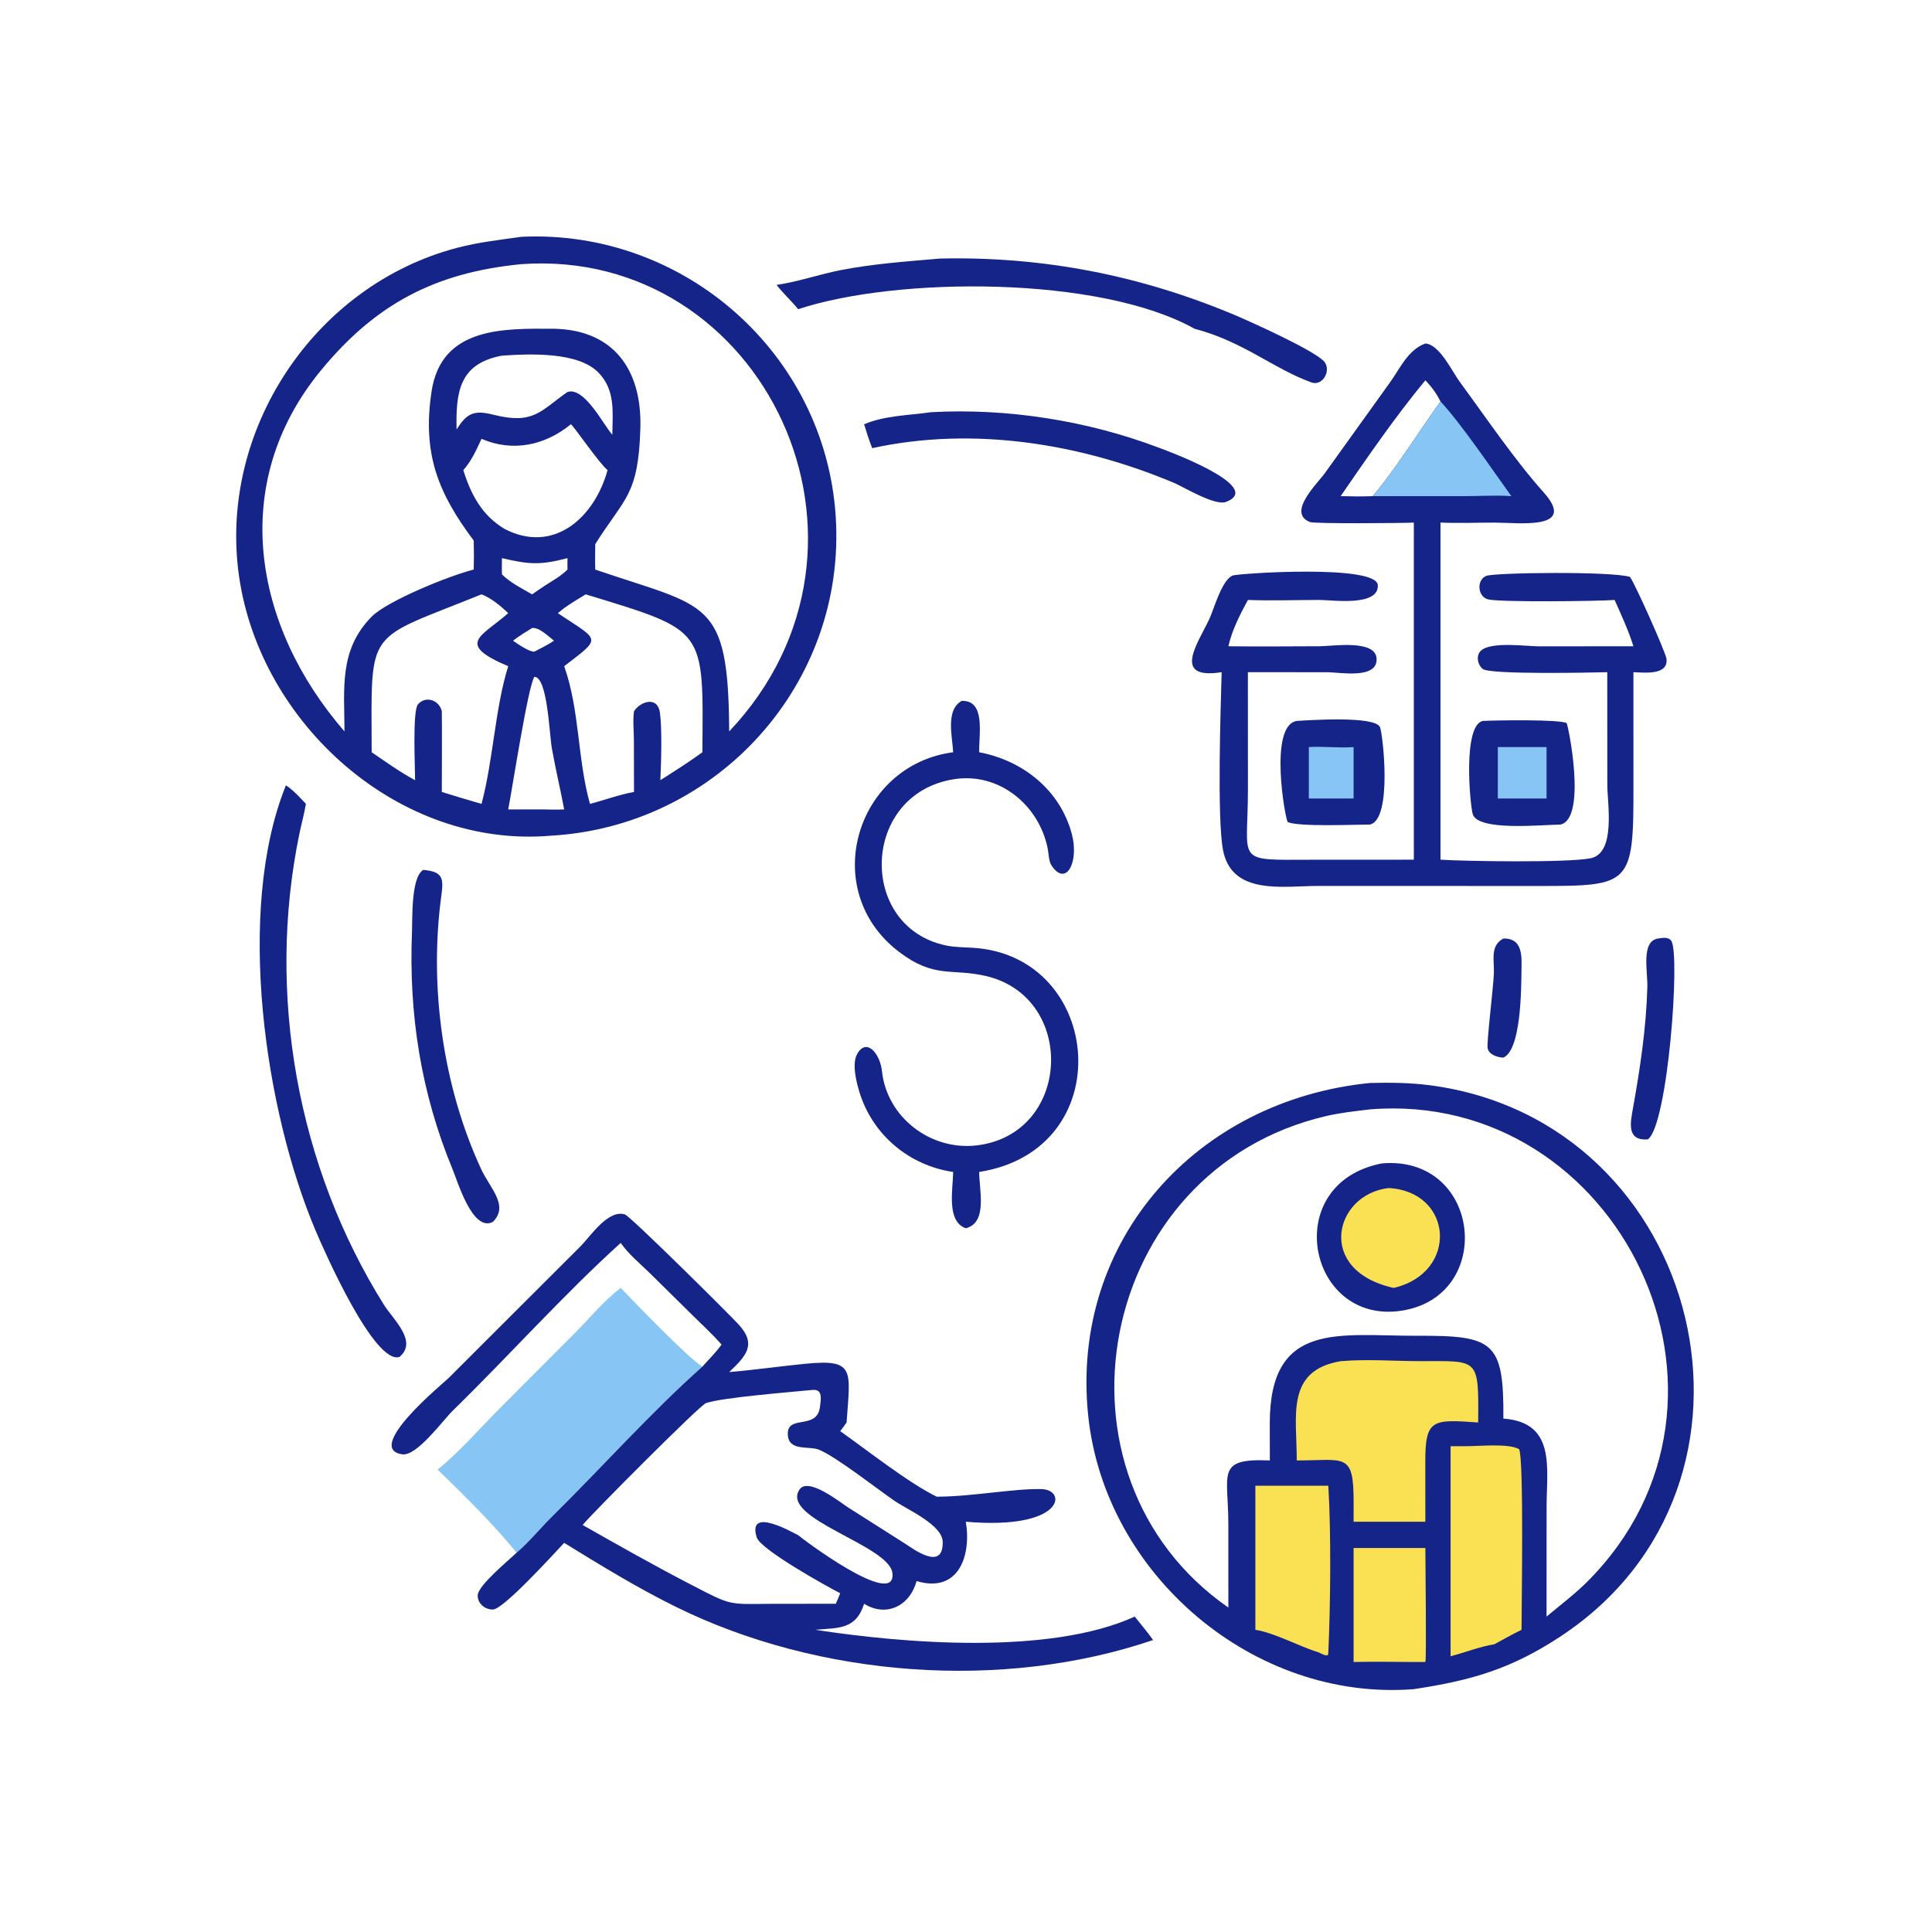
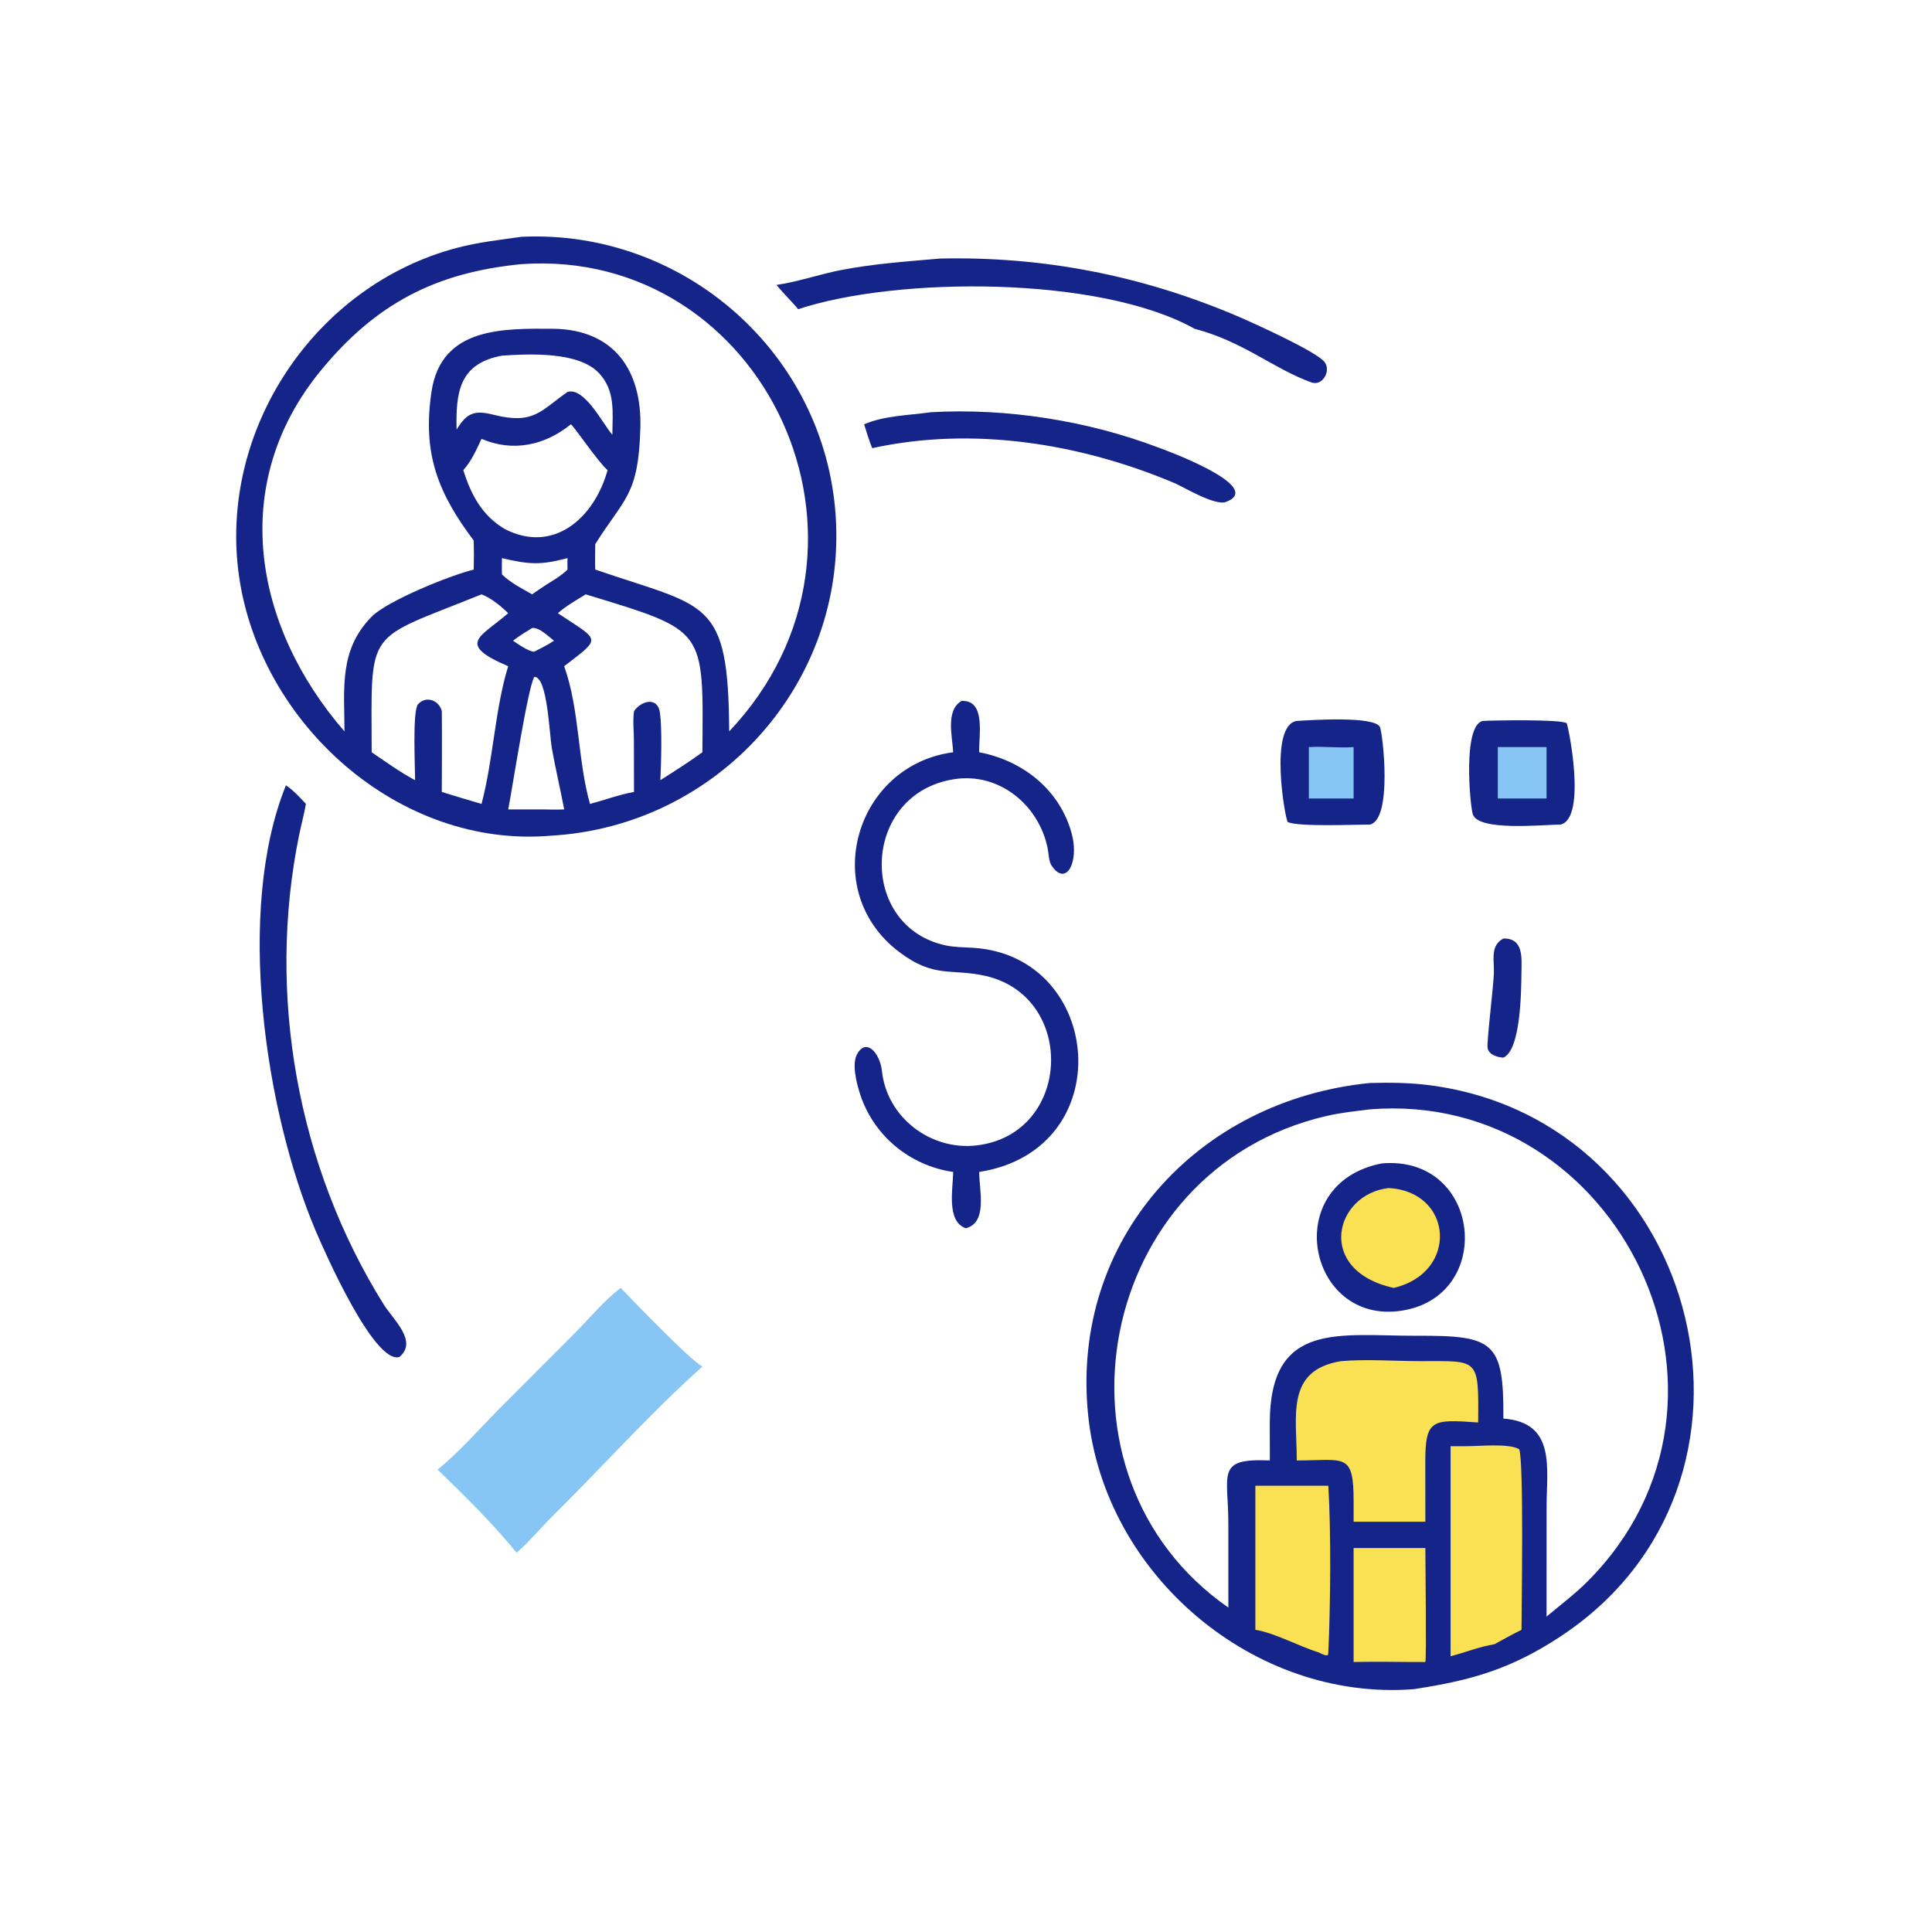
<svg xmlns="http://www.w3.org/2000/svg" width="1024" height="1024">
  <path fill="#152488" transform="scale(2 2)" d="M398.408 248.714C403.759 248.636 403.253 253.676 403.201 257.681C403.139 262.433 403.062 278.25 398.408 280.282C396.89 280.22 394.593 279.543 394.236 277.788C393.935 276.311 395.753 261.789 395.895 257.899C396.023 254.374 394.842 250.649 398.408 248.714Z" />
-   <path fill="#152488" transform="scale(2 2)" d="M439.459 248.714C440.547 248.529 442.14 248.254 442.892 249.302C445.376 252.762 441.99 298.357 436.675 301.955C431 302.349 432.066 297.547 432.772 293.602C434.673 282.988 436.252 272.429 436.565 261.634C436.688 257.393 434.806 249.35 439.459 248.714Z" />
-   <path fill="#152488" transform="scale(2 2)" d="M112.169 230.528C117.287 230.995 117.607 232.622 116.972 237.256C113.686 261.238 117.3 287.888 127.567 309.942C129.874 314.895 134.991 319.569 130.579 323.838C125.227 326.511 121.335 313.251 119.946 309.895C111.549 289.618 108.286 268.717 109.184 246.837C109.326 243.372 108.904 232.504 112.169 230.528Z" />
  <path fill="#152488" transform="scale(2 2)" d="M246.688 109.242C266.902 108.101 288.304 111.498 307.158 118.666C307.869 118.936 335.712 128.954 324.877 133.022C322.115 134.059 314.281 129.454 311.57 128.157C286.519 117.537 258.005 112.899 231.147 118.766C230.318 116.708 229.647 114.561 228.998 112.44C234.469 110.091 240.855 110.094 246.688 109.242Z" />
  <path fill="#152488" transform="scale(2 2)" d="M343.655 191.056C346.898 190.855 364.471 189.649 365.715 192.712C366.49 194.618 369.048 217.135 363.058 218.512C358.789 218.52 344.292 219.158 341.268 217.86C340.574 217.062 336.165 192.227 343.655 191.056Z" />
  <path fill="#87C5F4" transform="scale(2 2)" d="M346.854 197.981C350.816 197.733 354.757 198.289 358.719 197.981L358.719 211.611L346.854 211.611L346.854 197.981Z" />
  <path fill="#152488" transform="scale(2 2)" d="M392.923 191.056C396.08 190.891 413.323 190.584 415.174 191.635C415.513 191.828 420.651 216.702 413.607 218.512C408.541 218.575 391.587 220.35 390.284 215.718C389.548 213.1 387.621 192.369 392.923 191.056Z" />
  <path fill="#87C5F4" transform="scale(2 2)" d="M396.938 197.981L409.851 197.981L409.851 211.611L396.938 211.611L396.938 197.981Z" />
  <path fill="#152488" transform="scale(2 2)" d="M249.103 68.522C276.397 67.904 302.358 72.967 327.569 83.634C331.01 85.09 349.007 93.147 351.061 95.988C352.794 98.386 350.444 102.398 347.531 101.344C337.364 97.667 329.552 90.534 316.559 87.124C291.455 73.052 237.731 73.269 211.515 81.942C209.711 79.704 207.57 77.782 205.798 75.503C211.549 74.676 217.146 72.679 222.864 71.571C231.585 69.881 240.279 69.29 249.103 68.522Z" />
  <path fill="#152488" transform="scale(2 2)" d="M75.773 208.119C77.79 209.449 79.427 211.294 81.075 213.04C80.596 215.784 79.848 218.49 79.288 221.22C70.619 263.487 78.809 309.166 101.752 345.793C104.184 349.675 110.812 355.483 105.864 359.602C99.248 361.713 86.059 331.851 83.614 326.075C70.25 294.505 62.333 241.345 75.773 208.119Z" />
  <path fill="#152488" transform="scale(2 2)" d="M254.833 185.755C261.392 185.451 259.329 195.066 259.502 199.356C271.059 201.538 280.942 209.353 284.04 221.009C286.031 228.503 282.507 235.102 278.683 229.396C277.921 228.259 277.925 226.252 277.663 224.921C275.403 213.435 264.86 204.618 252.854 206.492C228.122 210.353 227.214 245.561 250.628 250.543C253.005 251.049 255.465 251.025 257.881 251.176C292.48 253.346 296.956 304.709 259.502 310.58C259.433 315.15 261.871 323.98 255.953 325.505C250.705 323.683 252.564 314.956 252.603 310.58C241.094 308.919 231.382 300.904 227.854 289.712C226.989 286.968 225.675 281.939 227.176 279.283C229.645 274.918 233.235 279.232 233.727 283.851C235.042 296.18 246.708 304.998 258.881 303.536C283.971 300.522 285.363 264.273 261.287 258.654C252.206 256.534 247.664 259.424 238.232 252.239C216.786 235.902 226.823 202.73 252.603 199.356C252.393 195.246 250.525 188.212 254.833 185.755Z" />
  <path fill="#87C5F4" transform="scale(2 2)" d="M164.495 341.314C168.312 345.254 182.334 359.891 186.14 362.172C172.616 374.181 159.348 389.046 146.355 401.855C143.186 404.979 140.288 408.609 136.907 411.473C130.56 403.727 123.171 396.414 115.973 389.469C121.669 384.811 126.699 379.063 131.85 373.811L152.602 353.014C156.464 349.099 160.1 344.638 164.495 341.314Z" />
-   <path fill="#152488" transform="scale(2 2)" d="M377.732 91.035C381.446 91.202 384.822 98.438 386.84 101.184C393.723 110.551 401.429 121.925 409.067 130.463C418.118 140.581 402.48 138.509 396.31 138.5C391.466 138.492 386.585 138.688 381.748 138.489L381.748 227.825C388.399 228.255 415.39 228.678 421.525 227.448C428.31 226.087 425.956 212.824 425.954 208.016L425.94 178.136C422.497 178.237 394.964 178.826 392.967 177.297C391.594 176.245 391.088 173.782 392.404 172.493C395.002 169.946 404.307 171.261 407.714 171.281L432.873 171.267C431.601 167.118 429.644 162.97 427.895 158.996C423.321 159.334 398.426 159.623 394.516 158.877C391.622 158.325 391.148 153.759 393.866 152.619C395.984 151.73 427.208 151.351 431.956 152.889C433.176 154.415 441.413 172.858 441.632 174.567C442.215 179.114 435.409 178.212 432.873 178.136L432.88 208.566C432.943 234.449 432.014 234.791 408.234 234.796L381.748 234.787L349.035 234.789C340.023 234.794 326.342 237.359 324.091 225.156C322.513 216.599 323.491 187.598 323.751 178.136C310.33 180.232 317.545 170.351 320.511 163.993C321.702 161.439 323.818 153.566 326.719 152.51C328.24 151.956 364.859 149.496 365.138 155.072C365.427 160.838 352.972 158.994 349.775 158.993C343.441 158.993 337.029 159.238 330.702 158.996C328.573 162.965 326.552 166.85 325.53 171.267C333.621 171.37 341.729 171.277 349.82 171.26C353.115 171.252 364.487 169.411 364.804 174.49C365.156 180.117 355.112 178.144 351.625 178.146L330.702 178.136L330.716 209.27C330.708 228.853 326.945 227.882 347.608 227.838L374.682 227.825L374.682 138.489C371.845 138.649 348.438 138.823 347.204 138.358C340.852 135.963 349.308 127.932 351.058 125.446L368.179 101.599C370.939 97.834 373.098 92.67 377.732 91.035ZM377.732 100.786C369.735 110.457 362.399 121.143 355.285 131.486C358.116 131.566 360.917 131.588 363.748 131.486C369.045 125.47 376.708 113.382 381.748 106.392C380.642 104.227 379.422 102.53 377.732 100.786Z" />
-   <path fill="#87C5F4" transform="scale(2 2)" d="M381.748 106.392C387.274 112.32 395.521 124.557 400.527 131.486C396.519 131.189 392.376 131.476 388.349 131.481L363.748 131.486C369.045 125.47 376.708 113.382 381.748 106.392Z" />
-   <path fill="#152488" transform="scale(2 2)" d="M164.495 329.386C149.398 343.032 134.666 359.518 119.891 373.941C117.405 376.367 110.458 385.97 106.604 385.411C96.289 383.915 117.52 366.544 118.864 365.214L153.875 330.251C156.527 327.563 161.144 320.466 165.605 321.839C167.025 322.276 192.852 347.869 195.739 350.999C200.668 356.345 197.626 359.428 193.243 363.613C200.005 363.045 206.725 362.067 213.48 361.408C226.707 360.119 225.329 363.06 224.353 376.971C223.799 377.741 223.261 378.535 222.661 379.271C229.559 384.136 240.834 393.042 248.235 396.636C257.423 396.639 268.76 394.442 276.003 394.626C282.935 394.801 281.983 405.533 255.953 403.274C257.483 412.478 253.902 422.299 242.904 418.998C241.064 425.713 234.781 428.62 228.998 425.015C226.811 431.966 222.104 431.353 216.067 431.914C239.534 435.527 278.126 438.702 300.72 428.412C302.337 430.468 304.079 432.493 305.587 434.624C265.585 448.229 216.958 444.47 179.192 425.869C168.979 420.839 159.195 414.845 149.515 408.874C146.759 411.786 133.536 426.394 130.666 426.533C128.576 426.635 126.477 424.923 126.605 422.727C126.76 420.069 134.776 413.546 136.907 411.473C140.288 408.609 143.186 404.979 146.355 401.855C159.348 389.046 172.616 374.181 186.14 362.172C187.824 360.267 189.746 358.375 191.232 356.32C188.86 353.64 186.218 351.213 183.672 348.702L172.244 337.427C169.639 334.875 166.582 332.389 164.495 329.386ZM215.285 368.351C210.373 368.84 191.162 370.364 187.084 371.843C185.389 372.457 157.071 400.925 154.619 403.897L154.419 404.144C163.989 409.582 173.532 414.98 183.312 420.039C193.869 425.5 192.806 425.15 204.402 425.029L221.499 425.015C221.893 424.09 222.312 423.167 222.661 422.224C219.448 420.594 201.574 410.696 200.546 407.433C197.899 399.027 210.19 406.233 211.515 406.828C212.375 407.648 237.502 426.563 236.507 416.927C235.739 409.48 206.705 402.545 211.859 394.763C214.165 391.28 222.741 398.213 224.868 399.56L239.915 409.12C242.147 410.554 250.021 416.491 249.824 408.564C249.713 404.109 240.384 400.006 237.246 397.87C232.568 394.685 221.819 386.196 217.092 384.209C214.512 383.125 209.283 384.634 208.819 380.593C208.117 374.49 216.536 379.316 217.307 372.803C217.557 370.686 218.084 368.077 215.285 368.351Z" />
  <path fill="#152488" transform="scale(2 2)" d="M138.211 62.753C181.259 60.739 218.624 93.652 221.468 136.75C224.395 181.091 190.211 218.908 146.061 221.463C105.689 224.957 68.963 191.799 63.353 152.748C57.794 114.053 83.366 75.545 121.221 65.652C126.899 64.169 132.435 63.574 138.211 62.753ZM138.211 69.998C115.416 72.21 99.566 80.498 85.035 98.177C60.353 128.205 67.189 166.053 91.293 193.834C91.265 182.459 89.787 172.272 98.482 163.43C102.548 159.296 118.924 152.592 125.544 150.942C125.611 148.375 125.609 145.829 125.544 143.262C116.265 130.858 111.831 120.442 114.371 103.711C116.986 86.481 133.709 87.067 146.813 87.124C162.774 87.426 170.124 98.162 169.703 113.373C169.204 131.41 165.489 131.862 157.749 144.199C157.732 146.443 157.664 148.7 157.749 150.942C187.5 161.158 193.03 158.416 193.243 193.834C240.01 144.4 202.369 65.505 138.211 69.998ZM155.22 157.509C152.703 159.067 150.07 160.539 147.841 162.502C159.029 169.989 159.625 168.763 149.515 176.554C153.656 188.212 153.006 201.191 156.351 213.04C160.268 212.017 164.016 210.596 168.017 209.876L167.989 196.062C167.967 193.587 167.678 190.914 168.017 188.473C169.87 185.737 174.285 184.49 174.892 188.867C175.481 193.12 175.222 202.189 175 206.76C178.761 204.364 182.537 201.986 186.14 199.356C186.391 166.334 187.284 167.299 155.22 157.509ZM127.612 157.509C96.495 170.118 98.443 165.768 98.496 199.356C102.308 201.933 105.932 204.588 110.009 206.76C110.002 203.485 109.275 188.371 110.77 186.653C112.852 184.258 116.41 185.565 117.084 188.473C117.156 195.606 117.103 202.743 117.084 209.876C120.584 210.967 124.09 212.024 127.612 213.04C130.749 201.21 131.164 187.864 134.679 176.554C120.638 170.585 127.497 168.781 134.679 162.502C132.78 160.646 130.111 158.442 127.612 157.509ZM151.287 112.44C144.382 118.075 135.852 119.856 127.612 116.295C126.203 119.274 124.996 122.097 122.784 124.589C124.792 131.054 127.763 136.66 133.781 140.204C146.749 146.867 157.527 137.215 161.012 124.589C158.743 122.751 151.866 112.644 151.287 112.44ZM133.024 94.247C121.717 96.362 120.779 103.852 120.998 113.836C123.839 109.232 125.872 108.678 130.899 109.937C141.483 112.588 143.307 108.809 150.392 103.871C154.89 102.486 159.789 112.395 162.277 115.218C162.332 109.291 163.147 103.477 158.644 98.787C153.278 93.198 140.563 93.74 133.024 94.247ZM141.59 179.379C139.825 182.425 135.83 208.662 134.679 214.502L142.552 214.502C144.856 214.482 147.221 214.632 149.515 214.502C148.504 209.088 147.202 203.739 146.247 198.301C145.563 194.409 145.092 179.278 141.59 179.379ZM133.024 147.913C133.009 149.353 132.963 150.798 133.024 152.236C135.348 154.463 138.245 155.932 141.023 157.509C143.246 155.917 145.518 154.456 147.841 153.017C148.724 152.359 149.621 151.732 150.392 150.942C150.389 149.936 150.353 148.918 150.392 147.913C143.256 149.785 140.264 149.616 133.024 147.913ZM141.023 166.43C139.279 167.492 137.573 168.549 135.951 169.792C137.149 170.614 140.201 172.756 141.59 172.696C143.34 171.776 145.183 170.911 146.813 169.792C145.449 168.733 142.85 166.159 141.023 166.43Z" />
  <path fill="#152488" transform="scale(2 2)" d="M363.058 287.004C368.352 286.869 373.617 286.913 378.878 287.597C451.537 297.037 475.174 393.291 413.38 433.788C400.469 442.249 390.153 445.299 374.682 447.643C332.23 450.964 292.695 417.268 288.369 375.022C283.613 328.57 317.308 291.528 363.058 287.004ZM363.058 293.997C359.187 294.464 355.296 294.875 351.492 295.757C290.359 309.934 275.203 391.027 325.53 426.025L325.523 403.847C325.526 390.536 322.14 386.457 336.272 387.023L336.522 387.034L336.503 377.206C336.506 349.816 355.081 354.085 375.625 353.99C395.834 353.916 398.56 355.519 398.408 375.937C412.403 376.958 409.865 389.095 409.864 399.277L409.851 428.412C413.488 425.357 417.333 422.48 420.691 419.115C469.065 370.649 428.91 288.661 363.058 293.997Z" />
  <path fill="#FAE153" transform="scale(2 2)" d="M358.719 410.24L377.732 410.24C377.731 413.246 378.069 439.706 377.732 440.445C371.417 440.484 365.017 440.282 358.719 440.445L358.719 410.24Z" />
  <path fill="#FAE153" transform="scale(2 2)" d="M332.685 393.736L352.019 393.736C352.779 406.239 352.597 425.363 352.019 437.905L351.92 438.629C351.08 438.824 350.257 438.255 349.478 437.905C344.087 436.247 337.961 432.776 332.685 431.914L332.685 393.736Z" />
  <path fill="#FAE153" transform="scale(2 2)" d="M388.417 383.257C391.877 383.287 399.882 382.417 402.597 384.063C403.864 387.08 403.226 425.433 403.223 431.914C400.781 433.117 398.405 434.435 396.021 435.746C392.121 436.37 388.264 437.927 384.421 438.916L384.421 383.257L388.417 383.257Z" />
  <path fill="#FAE153" transform="scale(2 2)" d="M355.285 360.73C362.178 360.127 369.564 360.714 376.508 360.717C391.901 360.723 391.888 359.673 391.729 376.971C379.545 376.108 377.675 376.022 377.719 387.654L377.732 400.025L377.732 403.274L358.719 403.274L358.725 398.031C358.72 384.811 356.537 387.021 343.655 387.034C343.683 375.336 340.608 363.202 355.285 360.73Z" />
  <path fill="#152488" transform="scale(2 2)" d="M366.248 308.309C392.619 306.111 396.371 343.645 371.306 347.366C346.458 351.065 339.04 313.527 366.248 308.309Z" />
  <path fill="#FAE153" transform="scale(2 2)" d="M368.028 314.844C385.136 315.797 386.621 337.284 369.338 341.314C348.513 336.69 353.613 316.442 368.028 314.844Z" />
</svg>